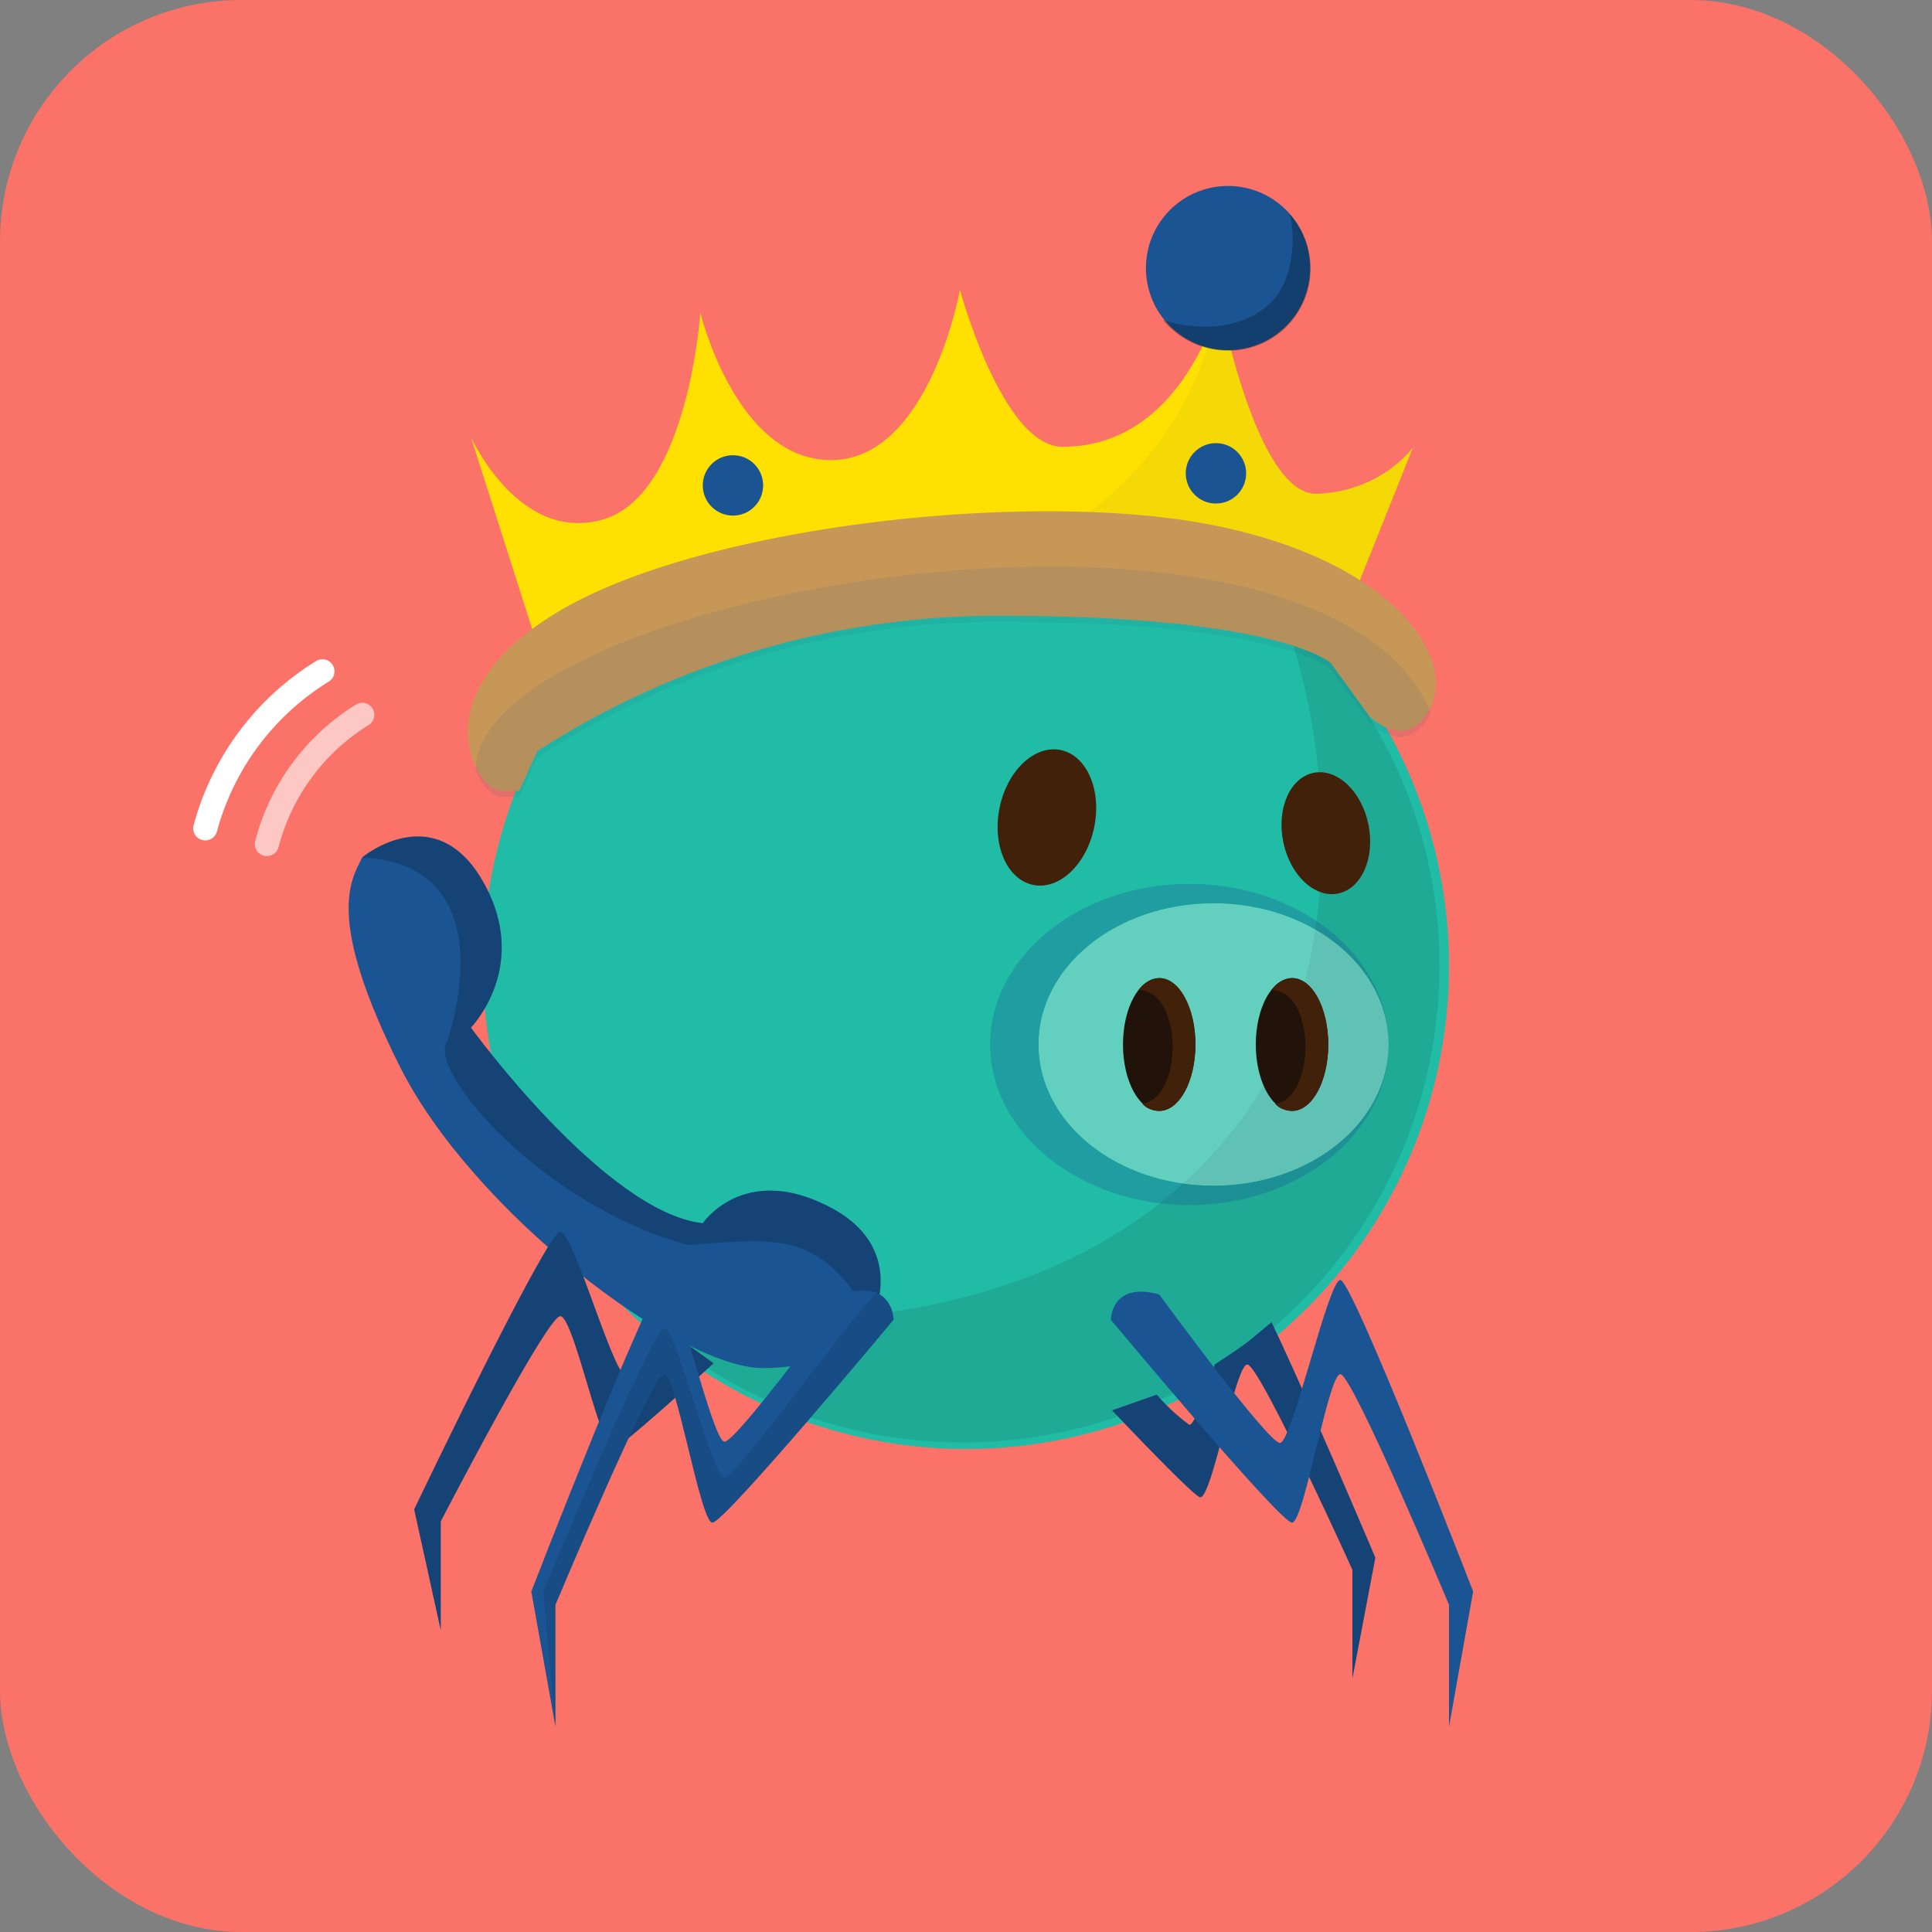
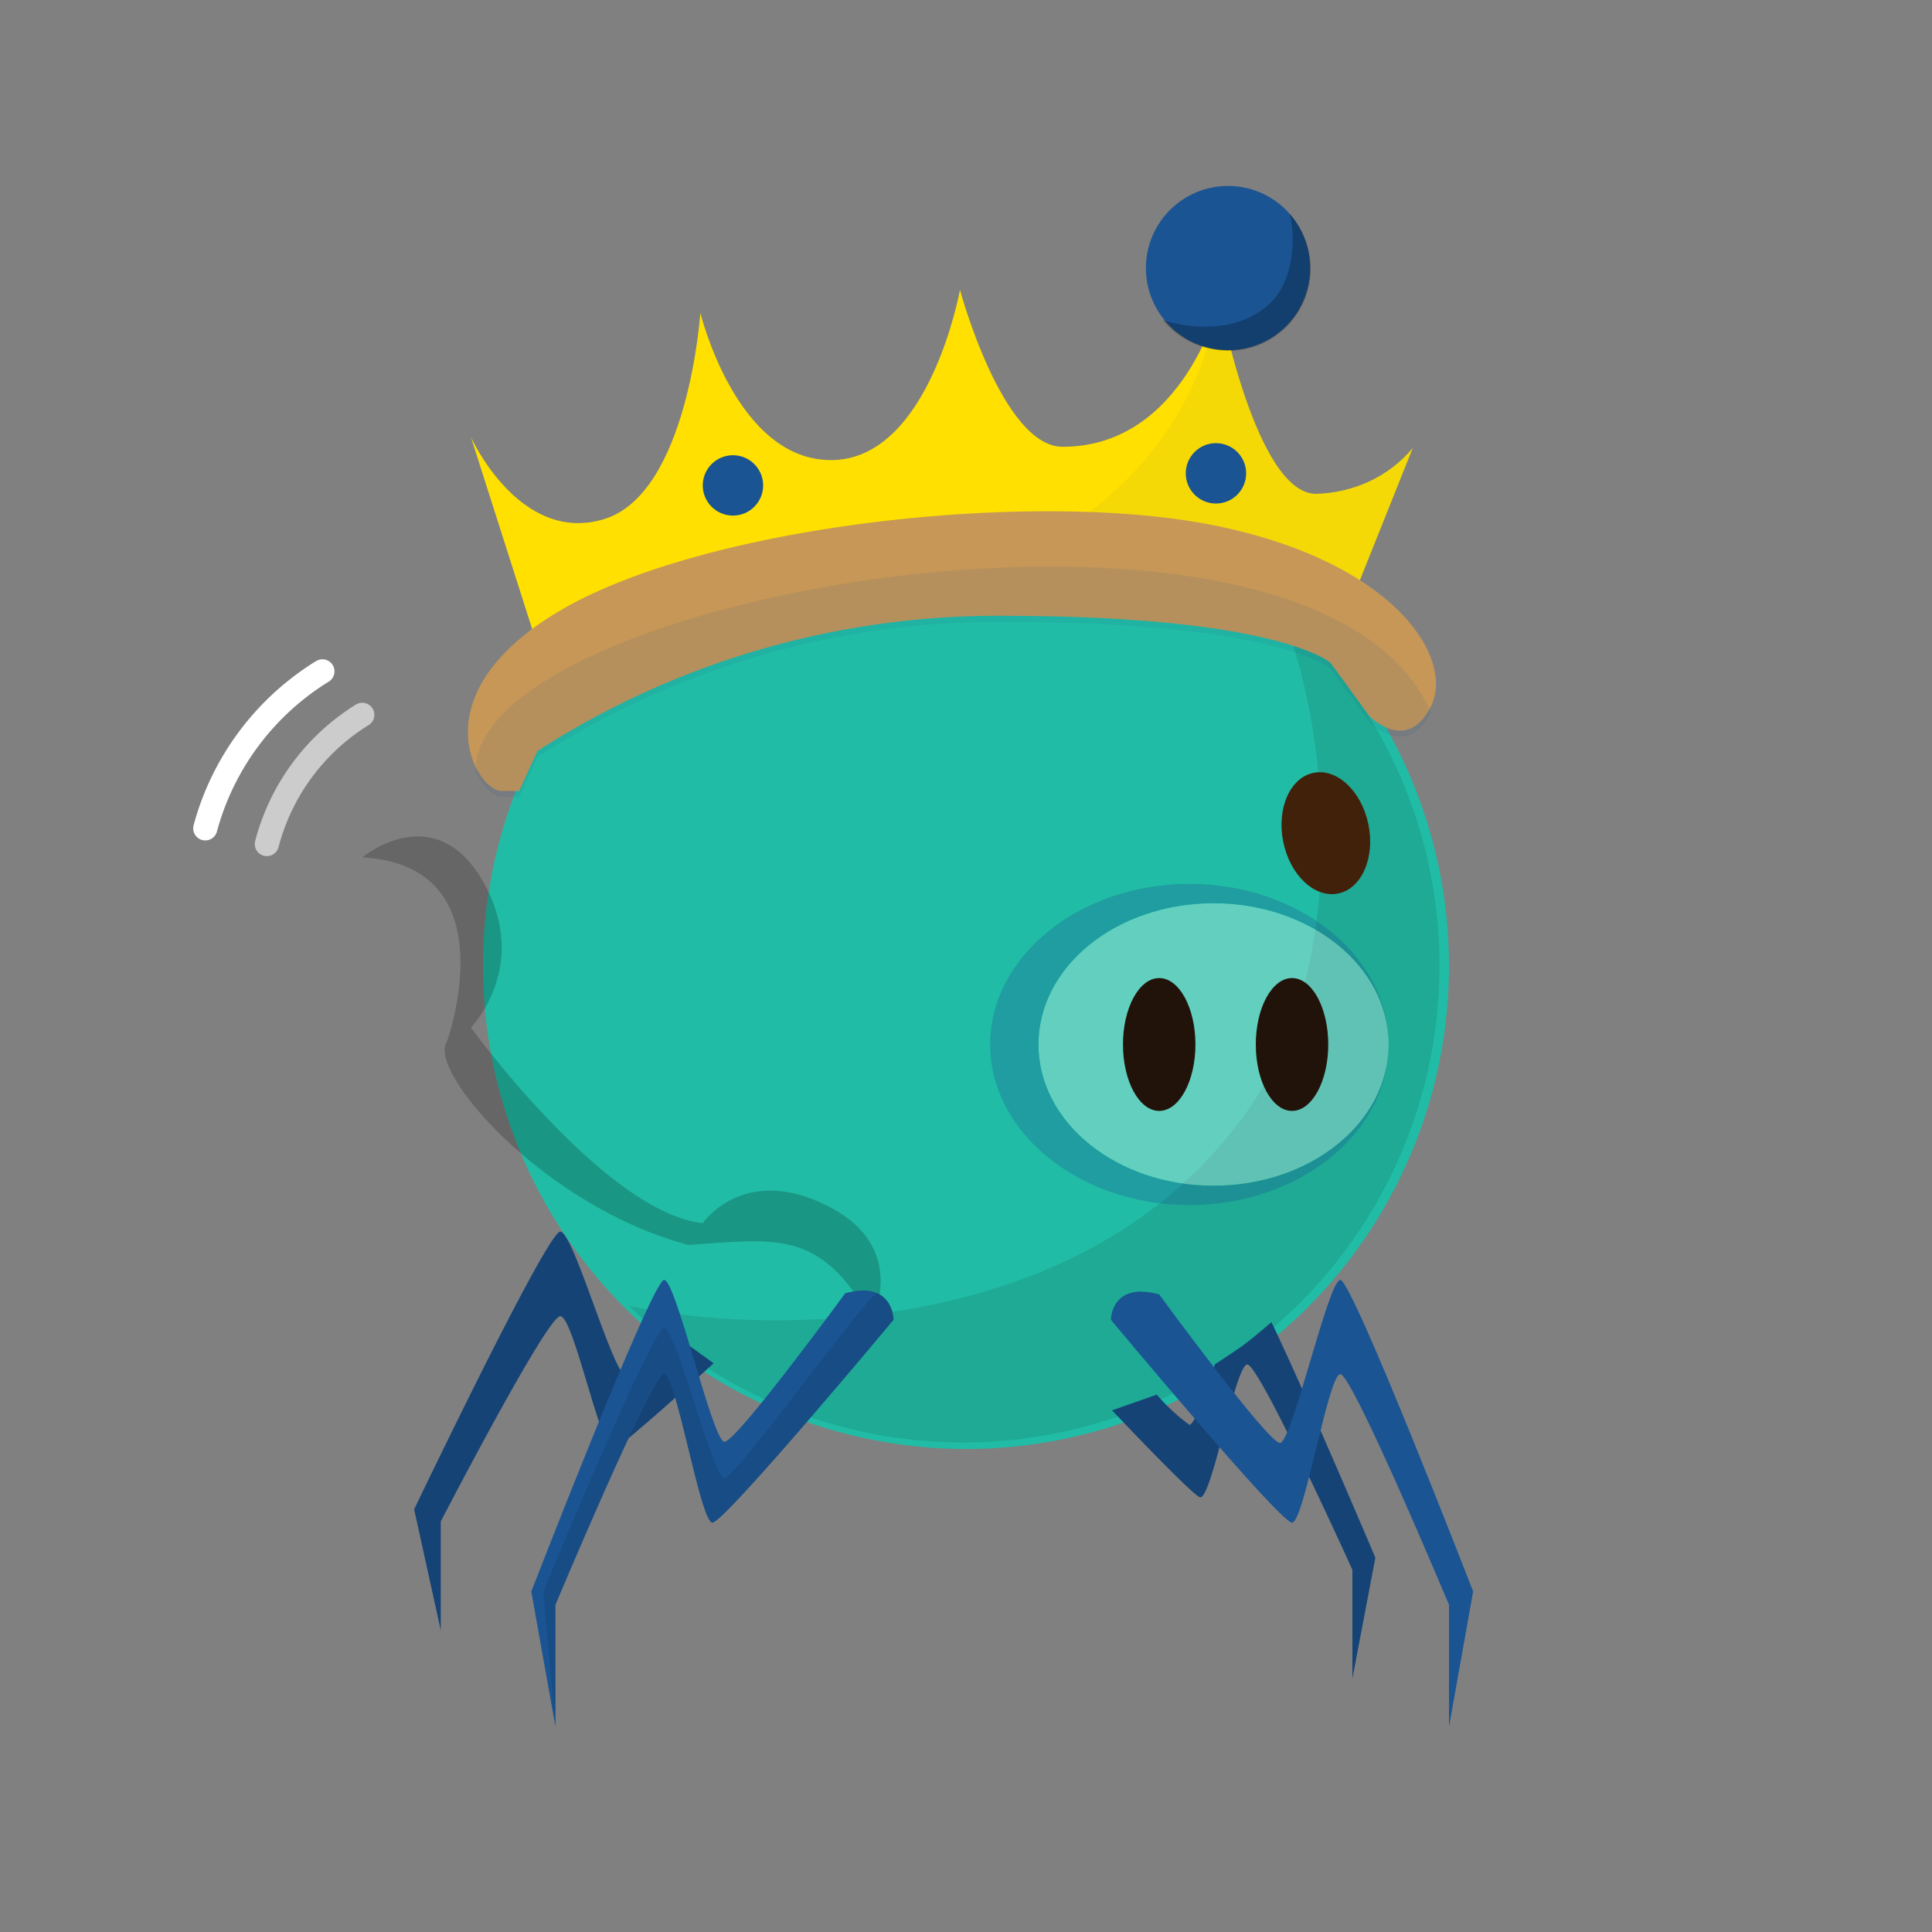
<svg xmlns="http://www.w3.org/2000/svg" viewBox="0 0 160 160" width="160" height="160">
  <rect x="0" y="0" width="160" height="160" fill="#808080" stroke="none" />
  <defs>
    <clipPath id="rectangle-clip-167">
      <rect x="0" y="0" width="160" height="160" rx="20" ry="20" />
    </clipPath>
  </defs>
  <g clip-path="url(#rectangle-clip-167)">
    <g color="#21BCA5" fill="#1A5493">
-       <rect fill="#FA7268" x="0" y="0" width="160" height="160" />
      <circle cx="80" cy="80" r="40" fill="#21BCA5" />
      <g opacity=".1" fill="#010101">
        <path d="M119.21,80a39.46,39.46,0,0,1-67.13,28.13c10.36,2.33,36,3,49.82-14.28,10.39-12.47,8.31-33.23,4.16-43.26A39.35,39.35,0,0,1,119.21,80Z" />
      </g>
      <path d="M45 55l-6-18.8s4 8.9 11 6.8 8-17.1 8-17.1 3 12.4 11 12.2S79.5 24 79.5 24 83 37 88 37c10.1 0 13-12.1 13-12.1s3 16 8 16c3.1-.1 6-1.4 8-3.8l-6 15c0 .1-49-5.6-66 2.9z" fill="#ffe000" />
      <path d="M45 55c30-2.7 51.9-8.9 56-30.1 0 0 3 16 8 16 3.1-.1 6-1.4 8-3.8l-6 15c0 .1-49-5.6-66 2.9z" opacity=".05" />
      <path d="M44.5 62.2A70.3 70.3 0 0183 51c23 0 27.2 3.9 27.2 3.9l3.2 4.4s3.1 3.2 5.1-.8-3-12-18-15-42 0-54 7-7 15-5 15H43l1.5-3.3z" fill="#c69757" />
      <path d="M44.5 62.7A70.3 70.3 0 0183 51.5c23 0 27.2 3.9 27.2 3.9l3.2 4.4s3.1 3.2 5.1-.8C109 37 39 49 39.4 63.9c.6 1.3 1.5 2.1 2.1 2.1H43l1.5-3.3z" opacity=".1" />
      <circle cx="101.7" cy="22.2" r="6.8" />
      <path d="M108.5 23a6.8 6.8 0 01-7.6 6 7 7 0 01-4.6-2.5c1.7.6 6.1 1.3 8.9-1.4 2-1.9 2.1-5.6 1.6-7.4a6.8 6.8 0 011.7 5.3z" fill="#010101" opacity=".25" />
      <circle cx="100.7" cy="39.2" r="2.5" />
      <circle cx="60.7" cy="40.2" r="2.5" />
-       <path d="M30 71s6-5 10 2-1 12.1-1 12.1 11.1 15.3 19.2 16.2c0 0 3.3-4.9 10.2-1.5 7 3.4 3.8 9.5 3.8 9.5s-2 4-9 4-24.1-13-30.1-25C27 76.1 29 73 30 71z" />
      <path d="M30 71s6-5 10 2-1 12.1-1 12.1 11.1 15.3 19.2 16.2c0 0 3.3-4.9 10.2-1.5 7 3.4 3.8 9.5 3.8 9.5-4.3-7.5-7.8-6.7-15.2-6.2-12-3.2-21.6-14.4-20-16.8 0 0 5.3-14.6-7-15.3z" opacity=".2" fill="#010101" />
      <g fill="none" stroke="#fff" stroke-width="2" stroke-linecap="round" stroke-linejoin="round">
        <path d="M26.7 55.6a22 22 0 00-9.7 13" />
        <path d="M30 59.2a17.9 17.9 0 00-7.9 10.7" opacity=".6" />
      </g>
      <g opacity=".3">
        <ellipse cx="100.5" cy="86.5" rx="14.5" ry="11.7" fill="#fcfcfc" />
        <path d="M100.5 98.2c-8 0-14.5-5.2-14.5-11.7s6.5-11.7 14.5-11.7S115 80 115 86.5c0-7.3-7.4-13.3-16.5-13.3S82 79.2 82 86.5s7.4 13.3 16.5 13.3 16.5-6 16.5-13.3c0 6.5-6.5 11.7-14.5 11.7z" />
      </g>
      <g fill="#211309">
        <ellipse cx="96" cy="86.5" rx="3" ry="5.5" />
        <ellipse cx="107" cy="86.5" rx="3" ry="5.5" />
      </g>
      <g fill="#42210b">
-         <path d="M99 86.5c0 3-1.3 5.5-3 5.5-.5 0-1.1-.2-1.4-.6C98 91 98 82 94.3 82c.4-.6 1-.9 1.7-1 1.7 0 3 2.5 3 5.5zM110 86.5c0 3-1.3 5.5-3 5.5-.5 0-1.1-.2-1.4-.6 3.4-.4 3.4-9.4-.3-9.4.4-.6 1-.9 1.7-1 1.7 0 3 2.5 3 5.5z" />
        <ellipse transform="rotate(-11.5 109.8 69)" cx="109.8" cy="69" rx="3.6" ry="5.1" />
-         <ellipse transform="rotate(-78.5 86.7 67.7)" cx="86.7" cy="67.7" rx="5.7" ry="4" />
      </g>
      <path d="M95.8 115.5a16 16 0 002.7 2.5c.4 0 1.3-2.4 2.1-5 2.7-1.8 2.2-1.4 4.7-3.5 3.1 6.5 8.6 19.5 8.6 19.5l-1.9 10v-9s-7.7-17-8.7-17c-1 0-2.9 11-3.9 11-.5 0-7.3-7.2-7.3-7.2zM55.9 110.6s-3.6 3.4-4 3.4c-1.1 0-4.4-12-5.5-12s-12.1 23-12.1 23l2.2 10v-9s8.8-17 9.9-17 3.3 11 4.4 11c.5 0 8.3-7.1 8.3-7.1l-3.2-2.3z" />
      <g fill="#010101" opacity=".2">
        <path d="M55.9 110.6s-3.6 3.4-4 3.4c-1.1 0-4.4-12-5.5-12s-12.1 23-12.1 23l2.2 10v-9s8.8-17 9.9-17 3.3 11 4.4 11c.5 0 8.3-7.1 8.3-7.1l-3.2-2.3zM95.8 115.5a16 16 0 002.7 2.5c.4 0 1.3-2.3 2.1-5 2.6-1.7 2.3-1.5 4.7-3.5 3.1 6.5 8.6 19.5 8.6 19.5l-1.9 10v-9s-7.7-17-8.7-17c-1 0-2.9 11-3.9 11-.5 0-7.3-7.2-7.3-7.2z" />
      </g>
      <path d="M70 107.1s-9 12.3-10 12.3-4-13.4-5-13.4-11 25.8-11 25.8l2 11.2v-10.1s8-19.1 9-19.1 3 12.3 4 12.3 15-16.8 15-16.8 0-3.3-4-2.2z" />
      <path d="M60 122.4c-1 0-4-12.4-5-12.4s-10 21.8-10 21.8l1 11.2v-10.1s8-19.1 9-19.1 3 12.3 4 12.3 15-16.8 15-16.8c0-.9-.5-1.8-1.3-2.2-.6-.3-11.7 15.3-12.7 15.3z" fill="#010101" opacity=".1" />
      <path d="M96 107.2s9 12.3 10 12.3 4-13.5 5-13.5 11 25.8 11 25.8l-2 11.2v-10.1s-8-19.1-9-19.1-3 12.3-4 12.3-15-16.8-15-16.8 0-3.2 4-2.1z" />
    </g>
  </g>
</svg>